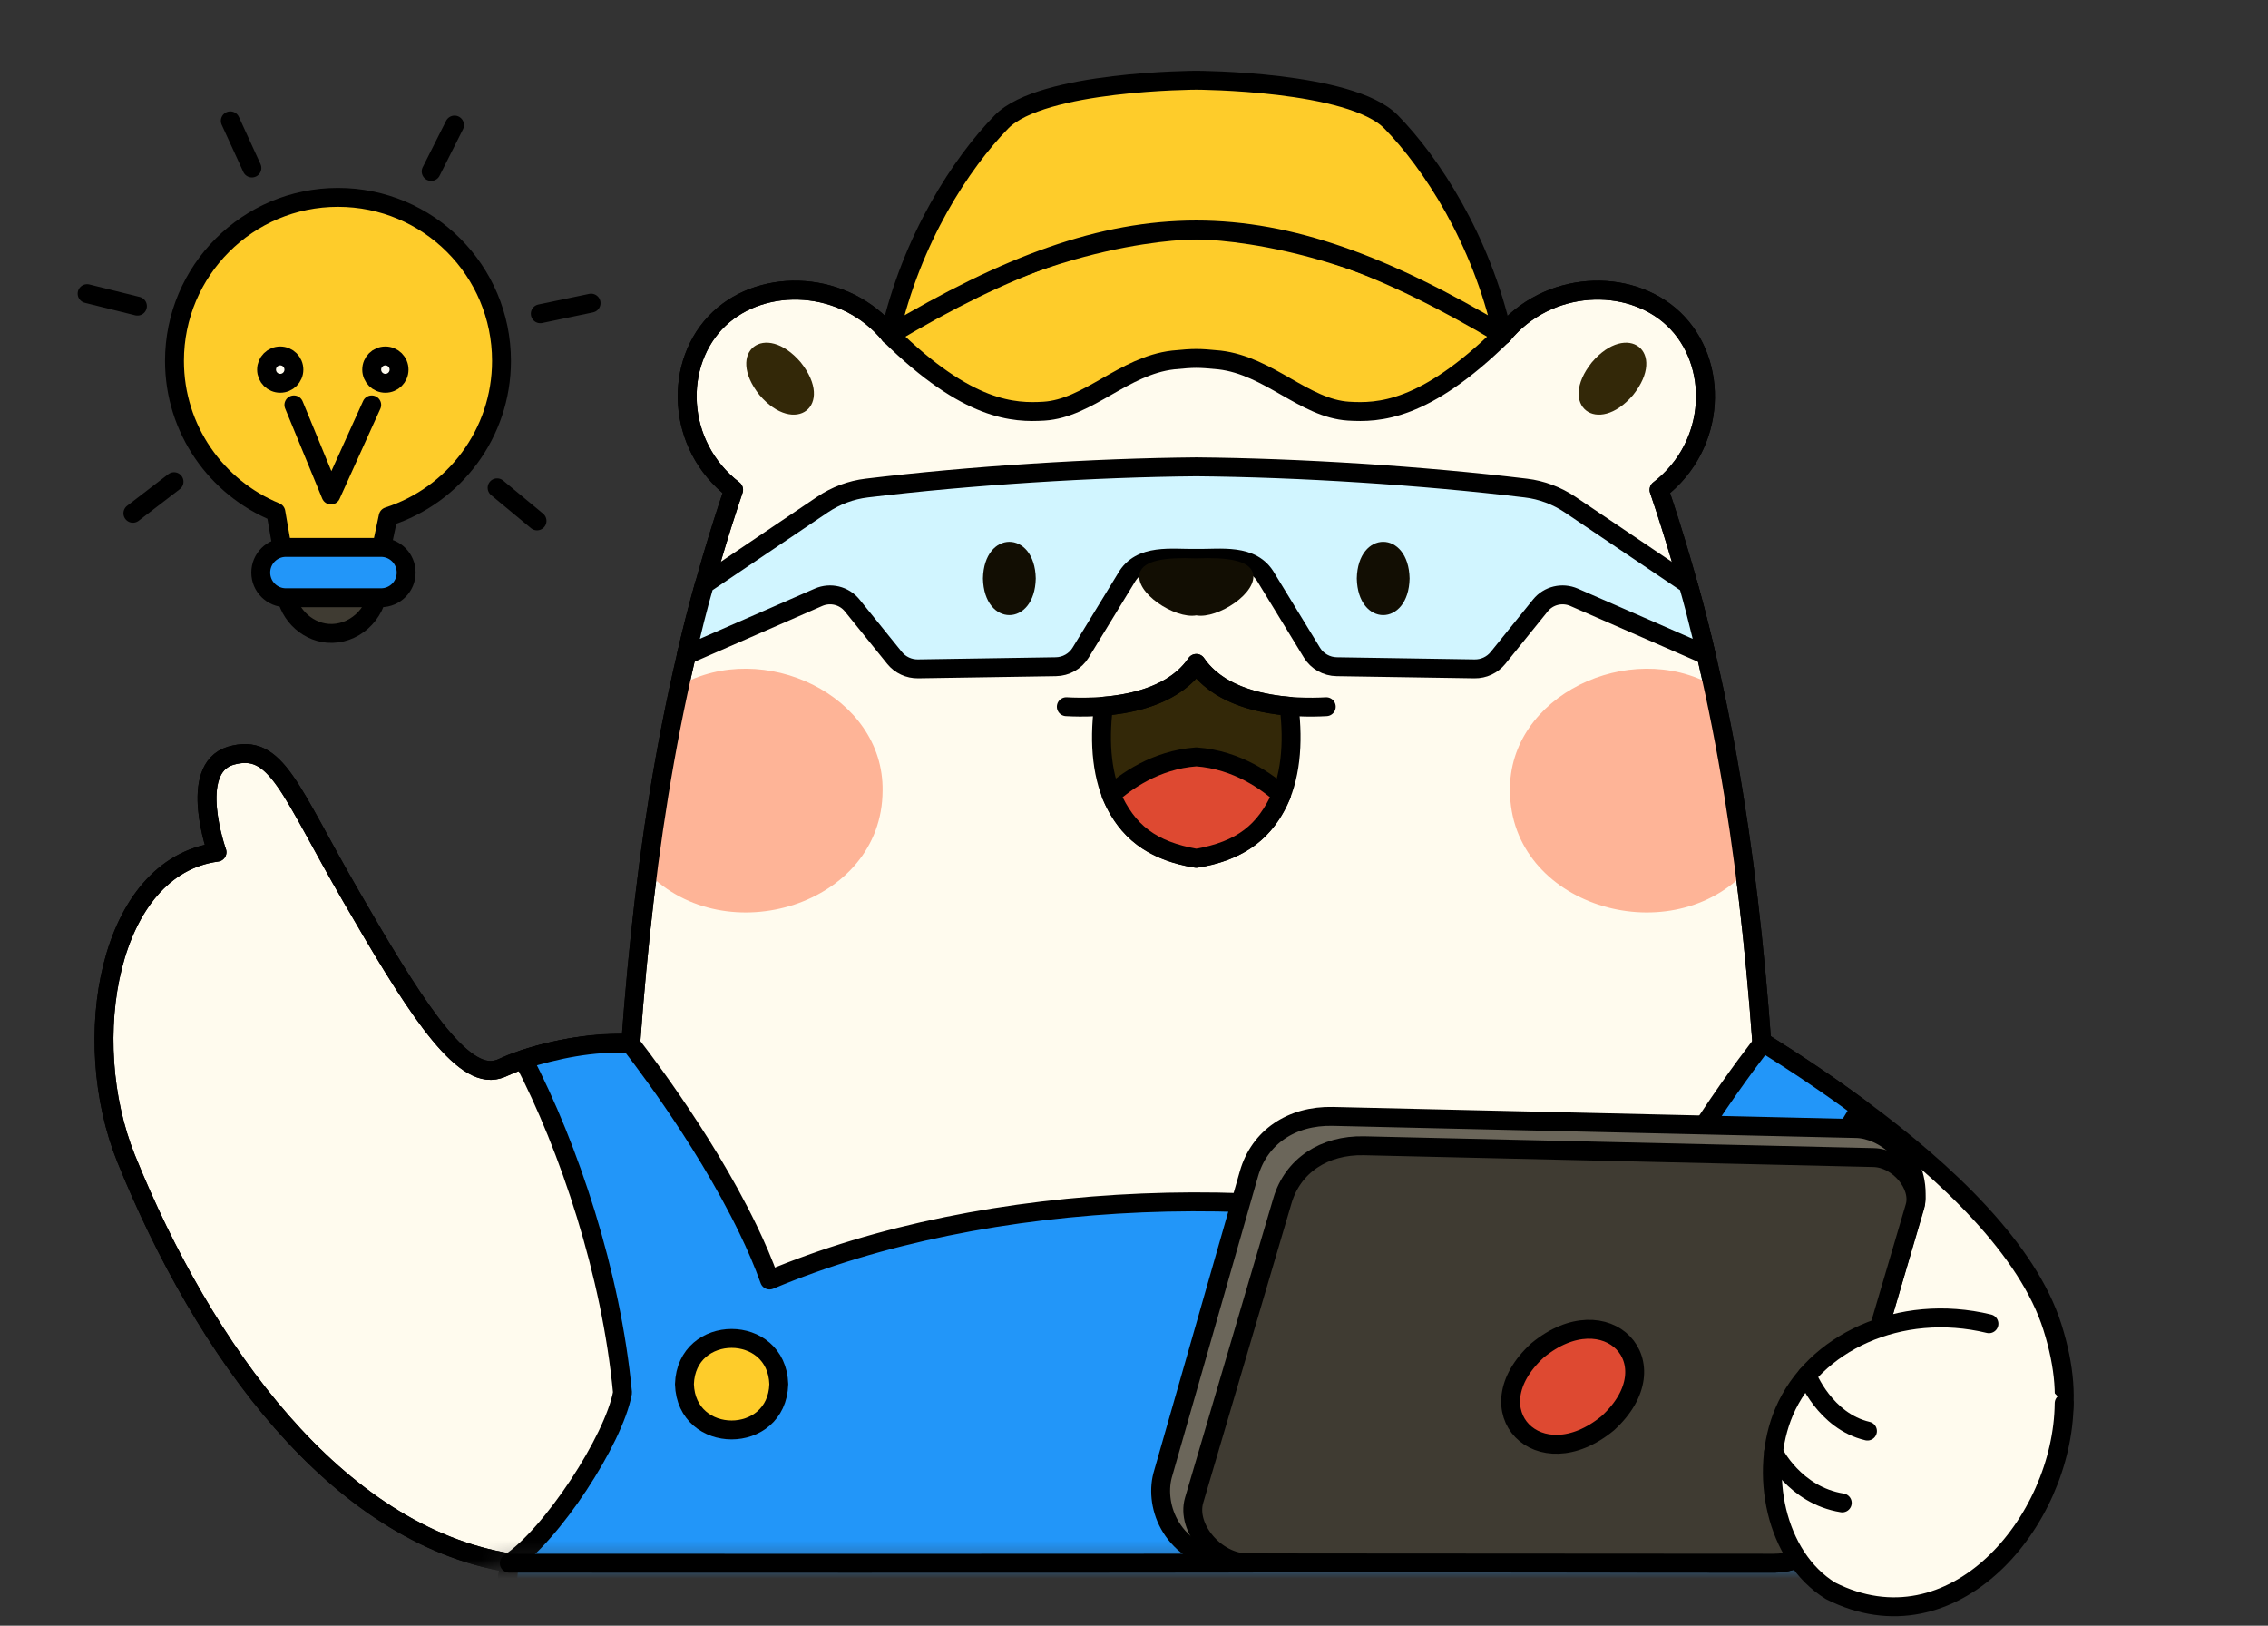
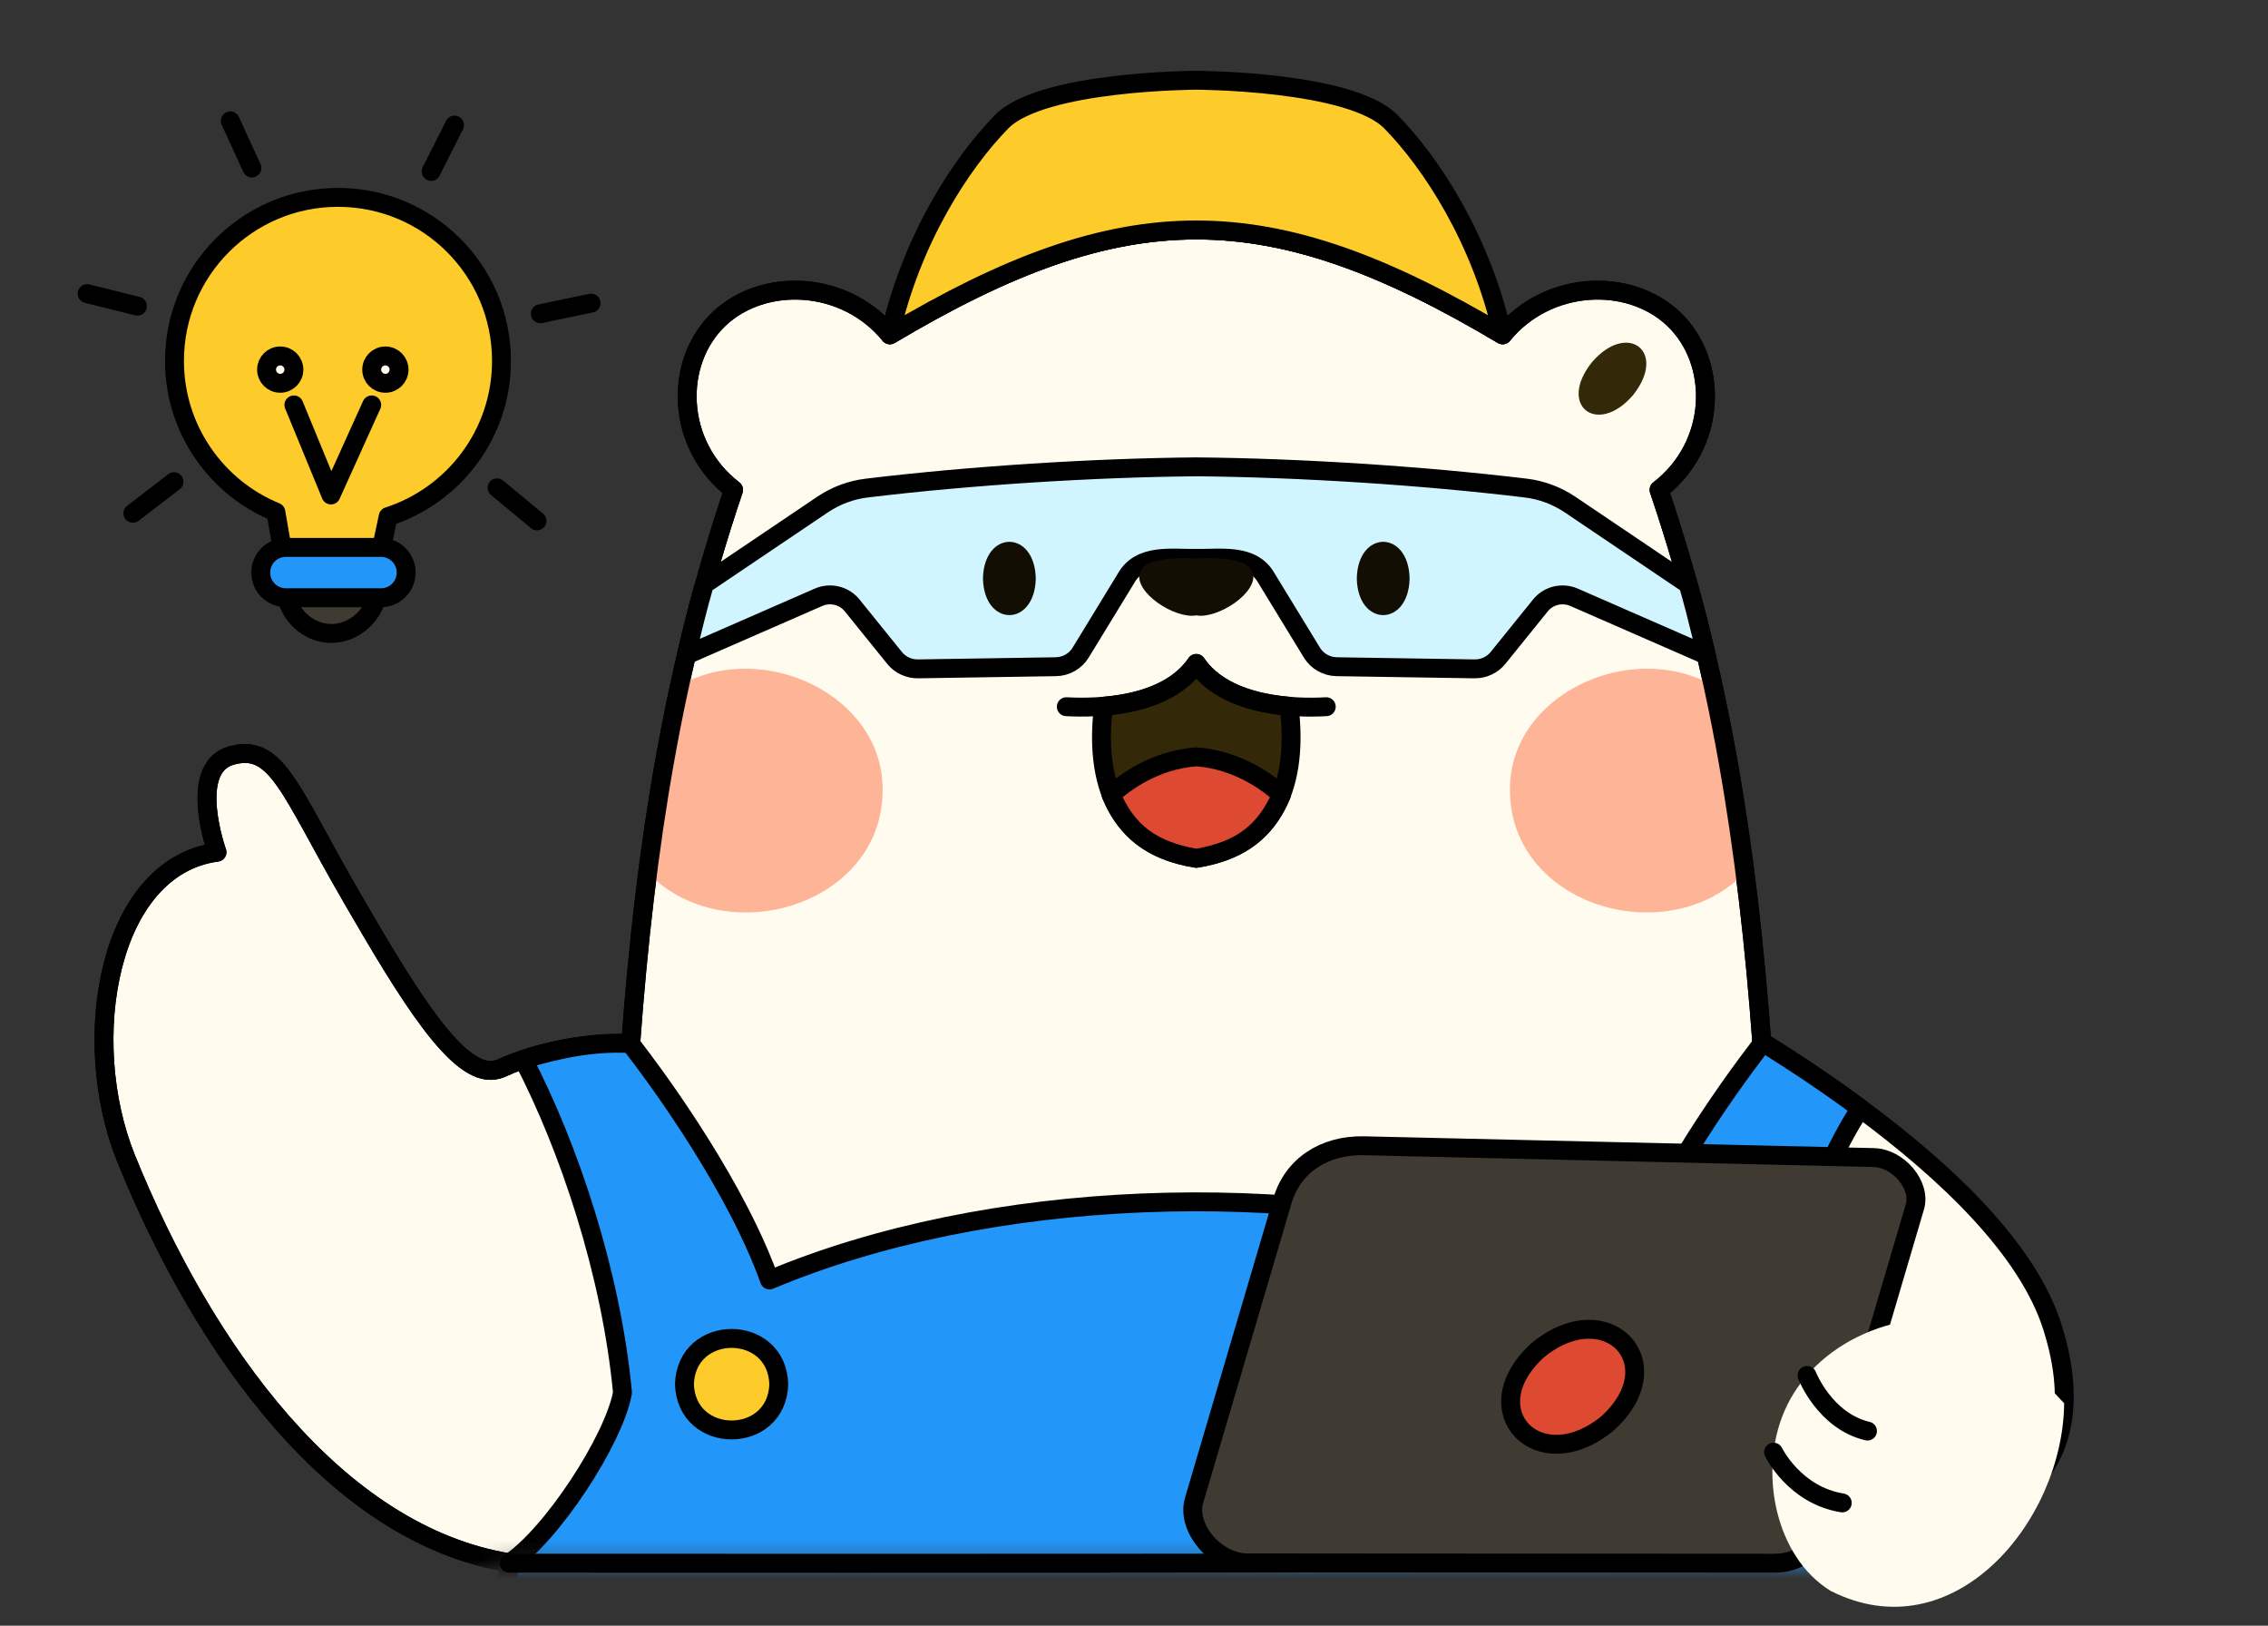
<svg xmlns="http://www.w3.org/2000/svg" width="120" height="86" viewBox="0 0 120 86" fill="none">
  <rect x="0" y="0" width="120" height="86" fill="#333333" stroke="none" />
  <mask id="mask0_6604_1106" style="mask-type:luminance" maskUnits="userSpaceOnUse" x="0" y="-13" width="126" height="97">
    <path d="M26.947 82.694C26.947 82.694 61.886 82.712 68.522 82.68C75.157 82.65 111.41 82.694 111.41 82.694L123.953 79.504C133.221 30.009 98.928 -10.158 67.257 -12.039C35.287 -13.937 -3.877 22.595 0.309 73.362C1.463 75.032 5.821 80.903 13.983 83.022C19.863 84.548 24.776 83.363 26.953 82.694H26.947Z" fill="white" />
  </mask>
  <g mask="url(#mask0_6604_1106)">
    <path d="M97.298 80.717C94.732 80.328 92.034 79.439 89.523 78.095C85.83 76.121 82.888 71.219 81.069 66.01C77.999 57.235 78.126 47.592 83.239 49.628C83.239 49.628 87.948 51.813 93.34 55.185C95.011 56.229 96.747 57.387 98.432 58.634C103.072 62.058 107.303 66.124 108.591 70.196C111.296 78.733 104.86 81.878 97.298 80.717Z" fill="#FFFBEE" stroke="black" stroke-linecap="round" stroke-linejoin="round" />
    <path d="M99.989 90.732C99.989 90.732 99.986 90.921 99.982 91.173C99.982 91.321 99.979 91.469 99.975 91.617V91.631C99.934 93.619 99.779 95.655 99.472 97.667C99.434 97.918 99.397 98.166 99.355 98.414C99.321 98.618 99.286 98.821 99.249 99.024C99.214 99.217 99.18 99.406 99.138 99.6C99.093 99.827 99.049 100.047 99 100.271C98.997 100.299 98.99 100.323 98.983 100.347C98.528 102.421 97.901 104.433 97.078 106.31C96.957 106.579 96.834 106.848 96.706 107.11C96.692 107.144 96.675 107.179 96.654 107.21C96.579 107.368 96.499 107.527 96.417 107.685C96.382 107.757 96.344 107.83 96.303 107.899C96.22 108.061 96.134 108.219 96.044 108.374C95.955 108.543 95.855 108.712 95.755 108.877C95.648 109.056 95.538 109.239 95.424 109.415C95.418 109.432 95.407 109.446 95.397 109.459C95.269 109.659 95.142 109.852 95.008 110.045C94.873 110.245 94.735 110.438 94.594 110.631C94.45 110.82 94.305 111.01 94.157 111.196C94.019 111.368 93.878 111.537 93.736 111.706C93.567 111.902 93.399 112.091 93.223 112.281C93.223 112.281 99.459 115.04 94.811 119.302C90.04 123.67 75.55 122.13 72.759 120.811C69.662 119.336 69.466 116.181 70.31 113.08C66.813 112.966 59.782 112.966 56.285 113.08C57.125 116.181 56.932 119.336 53.832 120.811C51.045 122.13 36.555 123.67 31.783 119.302C27.133 115.04 33.368 112.281 33.368 112.281C26.902 104.895 25.813 93.736 26.943 82.691C26.946 82.684 26.953 82.674 26.946 82.674C17.779 81.175 10.779 71.425 6.676 61.294C4.133 55.013 5.714 45.846 11.481 45.081C11.481 45.081 9.91 40.692 12.191 39.982C14.651 39.262 15.278 41.729 18.62 47.492C21.648 52.722 24.221 56.935 26.164 56.608C26.633 56.529 26.585 56.415 27.691 56.047C29.999 55.278 32.014 55.175 33.351 55.206H33.371C34.136 44.771 35.611 35.373 38.815 25.913C35.742 23.553 35.628 19.164 38.047 16.869C40.4 14.64 44.716 14.812 47.086 17.713C59.506 10.313 67.109 10.327 79.505 17.713C81.878 14.812 86.192 14.64 88.548 16.869C90.966 19.164 90.853 23.553 87.78 25.913C90.987 35.38 92.458 44.781 93.223 55.227C94.115 57.566 95.125 60.749 96.082 64.356C97.585 70.01 98.973 76.703 99.621 82.832C99.92 85.636 100.062 88.32 99.989 90.732Z" fill="#FFFBEE" stroke="black" stroke-linecap="round" stroke-linejoin="round" />
    <path d="M46.697 41.836C46.676 47.882 38.388 50.404 34.267 46.159C34.767 42.359 35.359 39.048 35.955 36.268C40.368 33.767 46.783 36.799 46.697 41.836Z" fill="#FEB497" />
    <path d="M79.894 41.836C79.915 47.882 88.204 50.404 92.324 46.159C91.825 42.359 91.232 39.048 90.636 36.268C86.223 33.767 79.808 36.799 79.894 41.836Z" fill="#FEB497" />
    <path d="M99.989 90.732C99.989 90.732 99.986 90.921 99.982 91.173C99.982 91.321 99.979 91.469 99.975 91.617V91.631C99.934 93.619 99.779 95.655 99.472 97.667C99.434 97.918 99.397 98.166 99.355 98.414C99.321 98.618 99.286 98.821 99.249 99.024C99.214 99.217 99.18 99.406 99.138 99.6C99.093 99.827 99.049 100.047 99 100.271C98.997 100.299 98.99 100.323 98.983 100.347C98.528 102.421 97.901 104.433 97.078 106.31C96.957 106.579 96.834 106.848 96.706 107.11C96.692 107.144 96.675 107.179 96.654 107.21C96.579 107.368 96.499 107.527 96.417 107.685C96.382 107.757 96.344 107.83 96.303 107.899C96.22 108.061 96.134 108.219 96.044 108.374C95.955 108.543 95.855 108.712 95.755 108.877C95.648 109.056 95.538 109.239 95.424 109.415C95.418 109.432 95.407 109.446 95.397 109.459C95.269 109.659 95.142 109.852 95.008 110.045C94.873 110.245 94.735 110.438 94.594 110.631C94.45 110.82 94.305 111.01 94.157 111.196C94.019 111.368 93.878 111.537 93.736 111.706C93.567 111.902 93.399 112.091 93.223 112.281C93.223 112.281 99.459 115.04 94.811 119.302C90.04 123.67 75.55 122.13 72.759 120.811C69.662 119.336 69.466 116.181 70.31 113.08C66.813 112.966 59.782 112.966 56.285 113.08C57.125 116.181 56.932 119.336 53.832 120.811C51.045 122.13 36.555 123.67 31.783 119.302C27.133 115.04 33.368 112.281 33.368 112.281C26.902 104.895 25.813 93.736 26.943 82.691C26.946 82.684 26.953 82.674 26.946 82.674C17.779 81.175 10.779 71.425 6.676 61.294C4.133 55.013 5.714 45.846 11.481 45.081C11.481 45.081 9.91 40.692 12.191 39.982C14.651 39.262 15.278 41.729 18.62 47.492C21.648 52.722 24.221 56.935 26.164 56.608C26.633 56.529 26.585 56.415 27.691 56.047C29.999 55.278 32.014 55.175 33.351 55.206H33.371C34.136 44.771 35.611 35.373 38.815 25.913C35.742 23.553 35.628 19.164 38.047 16.869C40.4 14.64 44.716 14.812 47.086 17.713C59.506 10.313 67.109 10.327 79.505 17.713C81.878 14.812 86.192 14.64 88.548 16.869C90.966 19.164 90.853 23.553 87.78 25.913C90.987 35.38 92.458 44.781 93.223 55.227C94.115 57.566 95.125 60.749 96.082 64.356C97.585 70.01 98.973 76.703 99.621 82.832C99.92 85.636 100.062 88.32 99.989 90.732Z" stroke="black" stroke-linecap="round" stroke-linejoin="round" />
    <path d="M99.989 90.732C99.886 98.294 98.487 106.531 93.223 112.281C69.635 113.397 56.957 113.397 33.368 112.281C26.902 104.895 25.813 93.736 26.943 82.691C29.179 81.223 32.483 76.169 32.937 73.672C32.341 67.36 30.113 60.705 27.691 56.047C29.361 55.533 31.335 55.089 33.351 55.206C33.371 55.23 37.123 59.947 39.573 65.018C40.007 65.913 40.396 66.82 40.716 67.712C52.213 62.875 68.343 62.248 81.069 66.01C82.736 66.502 84.345 67.067 85.878 67.712C88 61.803 93.223 55.227 93.223 55.227C93.261 55.213 93.302 55.199 93.34 55.185C95.011 56.229 96.747 57.387 98.432 58.634C95.831 62.551 93.309 70.602 93.251 73.362C93.547 74.929 95.128 78.23 97.299 80.717C98.015 81.544 98.801 82.278 99.621 82.832C99.92 85.636 100.062 88.32 99.989 90.732Z" fill="#2296F9" stroke="black" stroke-linecap="round" stroke-linejoin="round" />
    <path d="M41.206 73.224C41.106 76.452 36.314 76.452 36.214 73.224C36.314 69.996 41.106 69.996 41.206 73.224Z" fill="#FECC2A" stroke="black" stroke-linecap="round" stroke-linejoin="round" />
    <path d="M85.385 73.224C85.485 76.452 90.278 76.452 90.377 73.224C90.278 69.996 85.485 69.996 85.385 73.224Z" fill="#FECC2A" stroke="black" stroke-linecap="round" stroke-linejoin="round" />
-     <path d="M42.363 19.164C44.199 21.468 42.063 23.091 40.186 20.9C38.35 18.595 40.486 16.973 42.363 19.164Z" fill="#332808" />
    <path d="M84.228 19.164C82.391 21.468 84.527 23.091 86.405 20.9C88.241 18.595 86.105 16.973 84.228 19.164Z" fill="#332808" />
    <path d="M90.026 33.592C89.805 32.679 89.575 31.783 89.323 30.908C87.242 29.506 85.158 28.1 83.074 26.694C82.374 26.223 81.568 25.919 80.728 25.819C75.219 25.154 68.739 24.744 63.295 24.696C57.856 24.744 51.372 25.154 45.863 25.819C45.019 25.919 44.217 26.223 43.517 26.694C41.433 28.1 39.352 29.506 37.268 30.908C36.913 32.131 36.606 33.392 36.314 34.653C38.646 33.633 40.975 32.617 43.307 31.597C43.931 31.325 44.661 31.5 45.085 32.024C45.832 32.951 46.583 33.877 47.331 34.804C47.631 35.176 48.092 35.39 48.575 35.383C51.004 35.345 53.432 35.307 55.864 35.269C56.402 35.262 56.898 34.98 57.174 34.529C57.973 33.216 58.776 31.9 59.582 30.587C60.336 29.251 62.021 29.564 63.295 29.537C64.57 29.564 66.255 29.247 67.009 30.587C67.812 31.9 68.615 33.216 69.417 34.529C69.693 34.98 70.189 35.262 70.727 35.269C73.155 35.307 75.584 35.345 78.016 35.383C78.502 35.39 78.96 35.176 79.26 34.804C80.008 33.877 80.759 32.951 81.506 32.024C81.93 31.5 82.66 31.325 83.284 31.597C85.616 32.617 87.949 33.633 90.277 34.653C90.191 34.291 90.109 33.936 90.026 33.592Z" fill="#D1F5FF" stroke="black" stroke-linecap="round" stroke-linejoin="round" />
    <path d="M54.803 30.601C54.752 33.185 52.061 33.185 52.009 30.601C52.061 28.017 54.752 28.017 54.803 30.601Z" fill="#120E03" />
    <path d="M71.788 30.601C71.84 33.185 74.53 33.185 74.582 30.601C74.53 28.017 71.84 28.017 71.788 30.601Z" fill="#120E03" />
    <path d="M66.283 30.291C66.073 29.65 64.97 29.471 63.296 29.537C61.621 29.471 60.523 29.65 60.309 30.291C59.985 31.338 62.169 32.758 63.296 32.554C64.419 32.758 66.606 31.338 66.283 30.291Z" fill="#120E03" />
-     <path d="M63.295 12.166C63.295 12.166 55.565 12.073 47.086 17.713C51.227 21.785 53.67 21.844 55.241 21.751C57.573 21.606 59.451 19.346 62.065 19.043C63.213 18.933 63.378 18.933 64.525 19.043C67.14 19.346 69.018 21.606 71.35 21.751C72.921 21.844 75.363 21.785 79.504 17.713C71.026 12.073 63.295 12.166 63.295 12.166Z" fill="#FECC2A" stroke="black" stroke-linecap="round" stroke-linejoin="round" />
    <path d="M73.603 6.448C71.478 4.264 63.295 4.246 63.295 4.246C63.295 4.246 55.113 4.264 52.988 6.448C50.859 8.628 48.233 12.632 47.086 17.71C59.482 10.323 67.088 10.31 79.504 17.71C78.357 12.628 75.732 8.625 73.603 6.448Z" fill="#FECC2A" stroke="black" stroke-linecap="round" stroke-linejoin="round" />
    <path d="M68.205 37.36C66.476 37.216 64.385 36.689 63.296 35.097C62.207 36.692 60.116 37.219 58.387 37.36C57.891 41.322 59.051 44.767 63.296 45.405C67.54 44.767 68.701 41.326 68.205 37.36Z" fill="#332808" stroke="black" stroke-linecap="round" stroke-linejoin="round" />
    <path d="M70.172 37.385C68.532 37.478 64.863 37.398 63.296 35.094C61.725 37.398 58.059 37.474 56.419 37.385" stroke="black" stroke-linecap="round" stroke-linejoin="round" />
    <path d="M63.296 40.038C61.115 40.193 59.51 41.388 58.786 42.042C59.644 43.999 60.908 44.992 63.296 45.405C65.683 44.995 66.948 43.999 67.805 42.042C67.082 41.388 65.477 40.193 63.296 40.038Z" fill="#DE4931" stroke="black" stroke-linecap="round" stroke-linejoin="round" />
  </g>
-   <path d="M93.912 82.695L64.846 82.67C61.794 82.03 61.06 79.484 61.549 77.923L66.083 62.089C66.634 60.167 68.326 59.01 70.513 59.058L98.229 59.699C99.579 59.73 101.64 61.08 101.361 63.623L96.293 81.01C95.993 82.05 95.091 82.691 93.912 82.691V82.695Z" fill="#6B665A" stroke="black" stroke-linecap="round" stroke-linejoin="round" />
  <path d="M83.829 74.367C80.053 77.52 76.442 73.641 79.994 70.35C83.77 67.198 87.38 71.077 83.829 74.367Z" fill="#FFFBEE" stroke="black" stroke-linecap="round" stroke-linejoin="round" />
  <path d="M93.912 82.694L66.004 82.677C64.326 82.677 62.748 80.827 63.182 79.363L67.854 63.515C68.398 61.672 70.048 60.563 72.174 60.611L99.135 61.235C100.448 61.266 101.653 62.706 101.316 63.843L96.234 81.082C95.941 82.081 95.056 82.691 93.912 82.691V82.694Z" fill="#3F3B32" stroke="black" stroke-linecap="round" stroke-linejoin="round" />
  <path d="M85.069 75.287C81.417 78.295 77.872 74.622 81.351 71.436C85.003 68.428 88.548 72.101 85.069 75.287Z" fill="#DE4931" stroke="black" stroke-linecap="round" stroke-linejoin="round" />
  <path d="M105.236 70.026C100.513 68.879 95.948 71.046 94.398 74.684C93.041 77.868 93.923 82.353 96.858 84.158C103.342 87.438 109.153 80.5 109.215 74.233" fill="#FFFBEE" />
-   <path d="M105.236 70.026C100.513 68.879 95.948 71.046 94.398 74.684C93.041 77.868 93.923 82.353 96.858 84.158C103.342 87.438 109.153 80.5 109.215 74.233" stroke="black" stroke-linecap="round" stroke-linejoin="round" />
  <path d="M95.611 72.762C95.611 72.762 96.551 75.177 98.808 75.704L95.611 72.762Z" fill="#FFFBEE" />
  <path d="M95.611 72.762C95.611 72.762 96.551 75.177 98.808 75.704" stroke="black" stroke-linecap="round" stroke-linejoin="round" />
  <path d="M93.84 76.82C93.84 76.82 94.939 79.097 97.474 79.504L93.84 76.82Z" fill="#FFFBEE" />
  <path d="M93.84 76.82C93.84 76.82 94.939 79.097 97.474 79.504" stroke="black" stroke-linecap="round" stroke-linejoin="round" />
  <path d="M26.947 82.694C26.947 82.694 61.887 82.711 68.522 82.68" stroke="black" stroke-linecap="round" stroke-linejoin="round" />
  <path d="M26.534 19.091C26.534 14.313 22.661 10.441 17.883 10.441C13.104 10.441 9.232 14.313 9.232 19.091C9.232 22.705 11.447 25.799 14.596 27.091L15.079 29.878H19.998C20.177 29.027 20.36 28.176 20.539 27.325C24.018 26.205 26.534 22.943 26.534 19.091Z" fill="#FECC2A" stroke="black" stroke-linecap="round" stroke-linejoin="round" />
  <path d="M15.085 31.087C15.151 32.379 16.153 33.406 17.345 33.502C18.675 33.609 19.929 32.534 20.012 31.087H15.082H15.085Z" fill="#3F3B32" stroke="black" stroke-linecap="round" stroke-linejoin="round" />
  <path d="M20.16 28.958H15.127C14.392 28.958 13.797 29.553 13.797 30.288V30.291C13.797 31.026 14.392 31.621 15.127 31.621H20.16C20.894 31.621 21.49 31.026 21.49 30.291V30.288C21.49 29.553 20.894 28.958 20.16 28.958Z" fill="#2296F9" stroke="black" stroke-linecap="round" stroke-linejoin="round" />
  <path d="M15.55 21.42C16.205 23.008 16.859 24.596 17.511 26.185C18.23 24.596 18.947 23.008 19.667 21.42" stroke="black" stroke-linecap="round" stroke-linejoin="round" />
  <path d="M14.827 20.276C15.226 20.276 15.55 19.952 15.55 19.553C15.55 19.153 15.226 18.829 14.827 18.829C14.427 18.829 14.104 19.153 14.104 19.553C14.104 19.952 14.427 20.276 14.827 20.276Z" fill="#FFFBEE" stroke="black" stroke-linecap="round" stroke-linejoin="round" />
  <path d="M20.391 20.276C20.79 20.276 21.114 19.952 21.114 19.553C21.114 19.153 20.79 18.829 20.391 18.829C19.991 18.829 19.667 19.153 19.667 19.553C19.667 19.952 19.991 20.276 20.391 20.276Z" fill="#FFFBEE" stroke="black" stroke-linecap="round" stroke-linejoin="round" />
  <path d="M9.208 25.482L7.031 27.153" stroke="black" stroke-linecap="round" stroke-linejoin="round" />
  <path d="M7.272 16.194L4.609 15.533" stroke="black" stroke-linecap="round" stroke-linejoin="round" />
  <path d="M13.328 8.887L12.185 6.393" stroke="black" stroke-linecap="round" stroke-linejoin="round" />
  <path d="M22.813 9.069L24.049 6.616" stroke="black" stroke-linecap="round" stroke-linejoin="round" />
  <path d="M28.587 16.597L31.274 16.035" stroke="black" stroke-linecap="round" stroke-linejoin="round" />
  <path d="M26.302 25.806L28.414 27.556" stroke="black" stroke-linecap="round" stroke-linejoin="round" />
</svg>